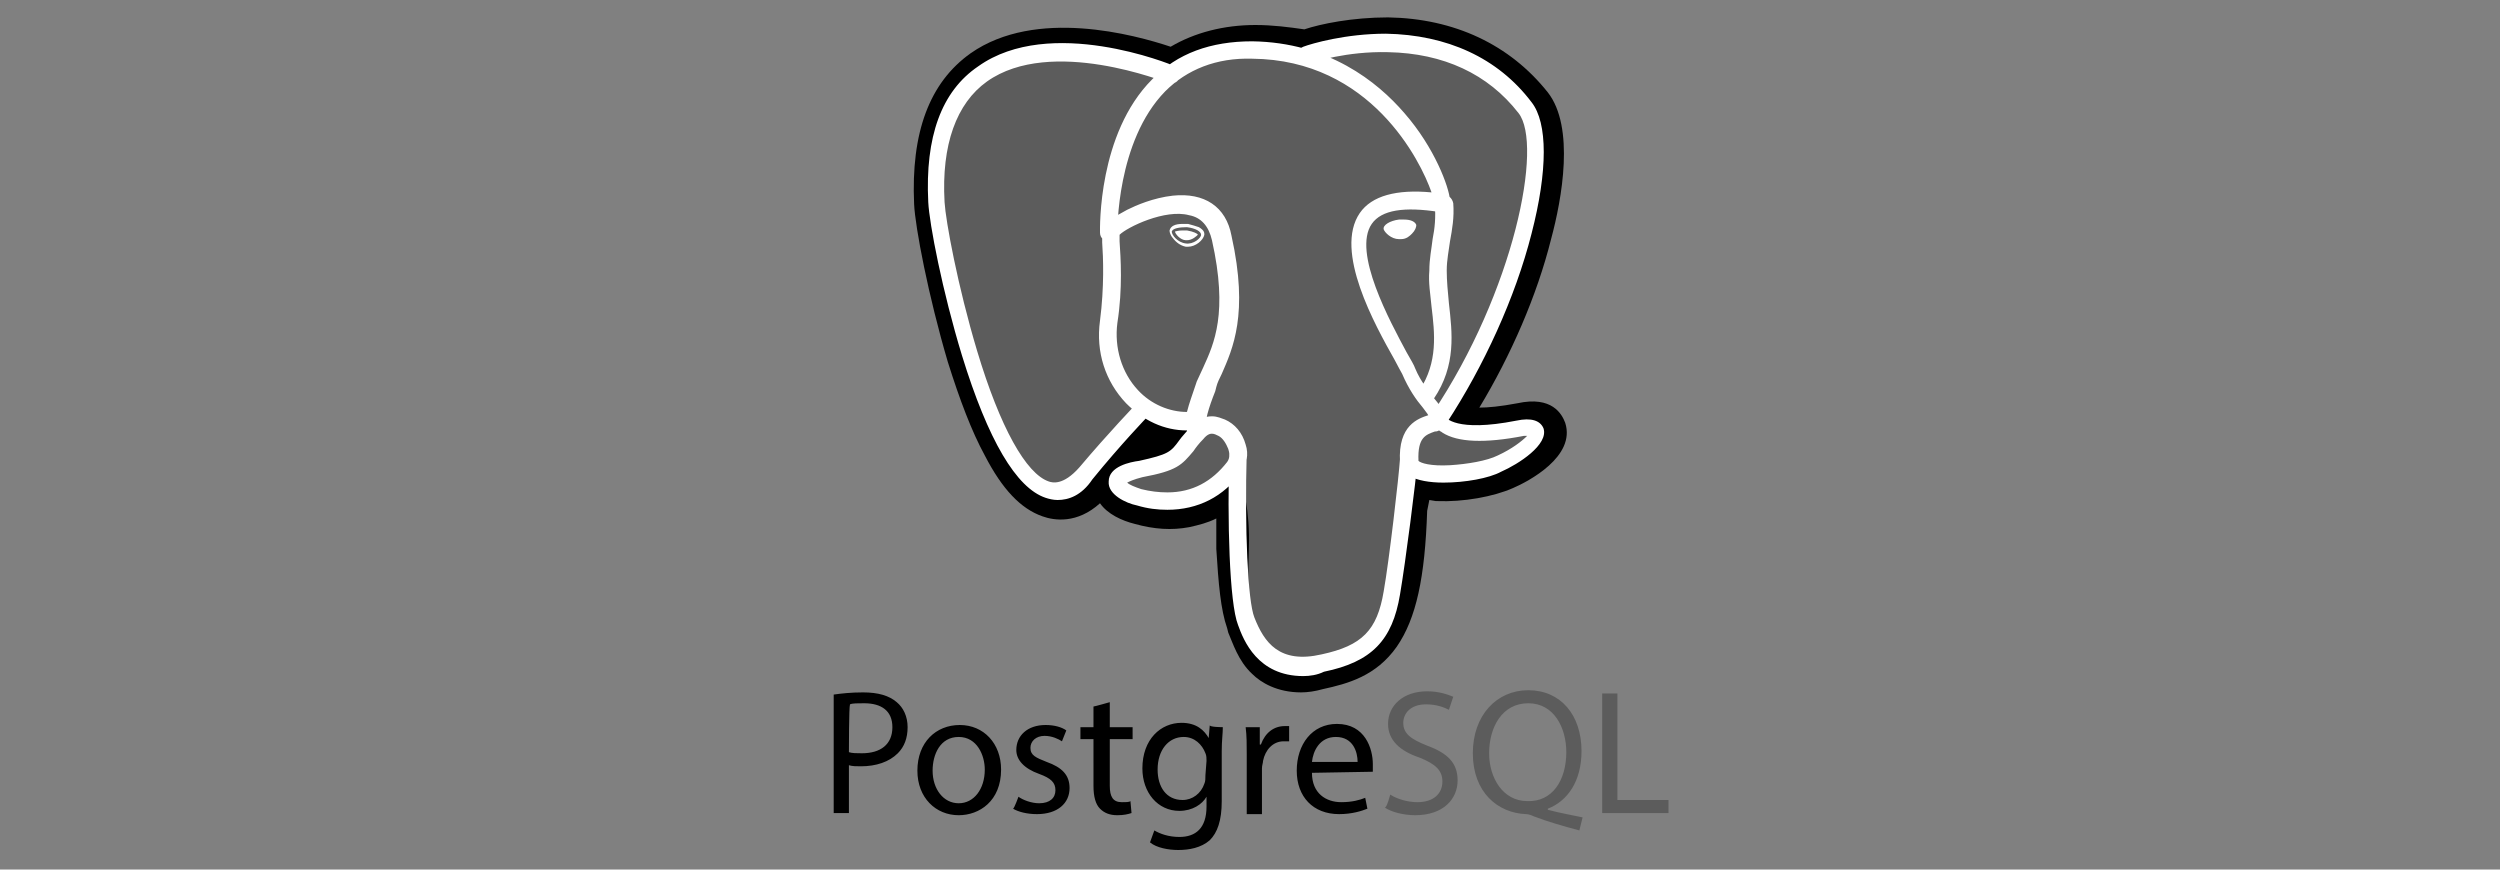
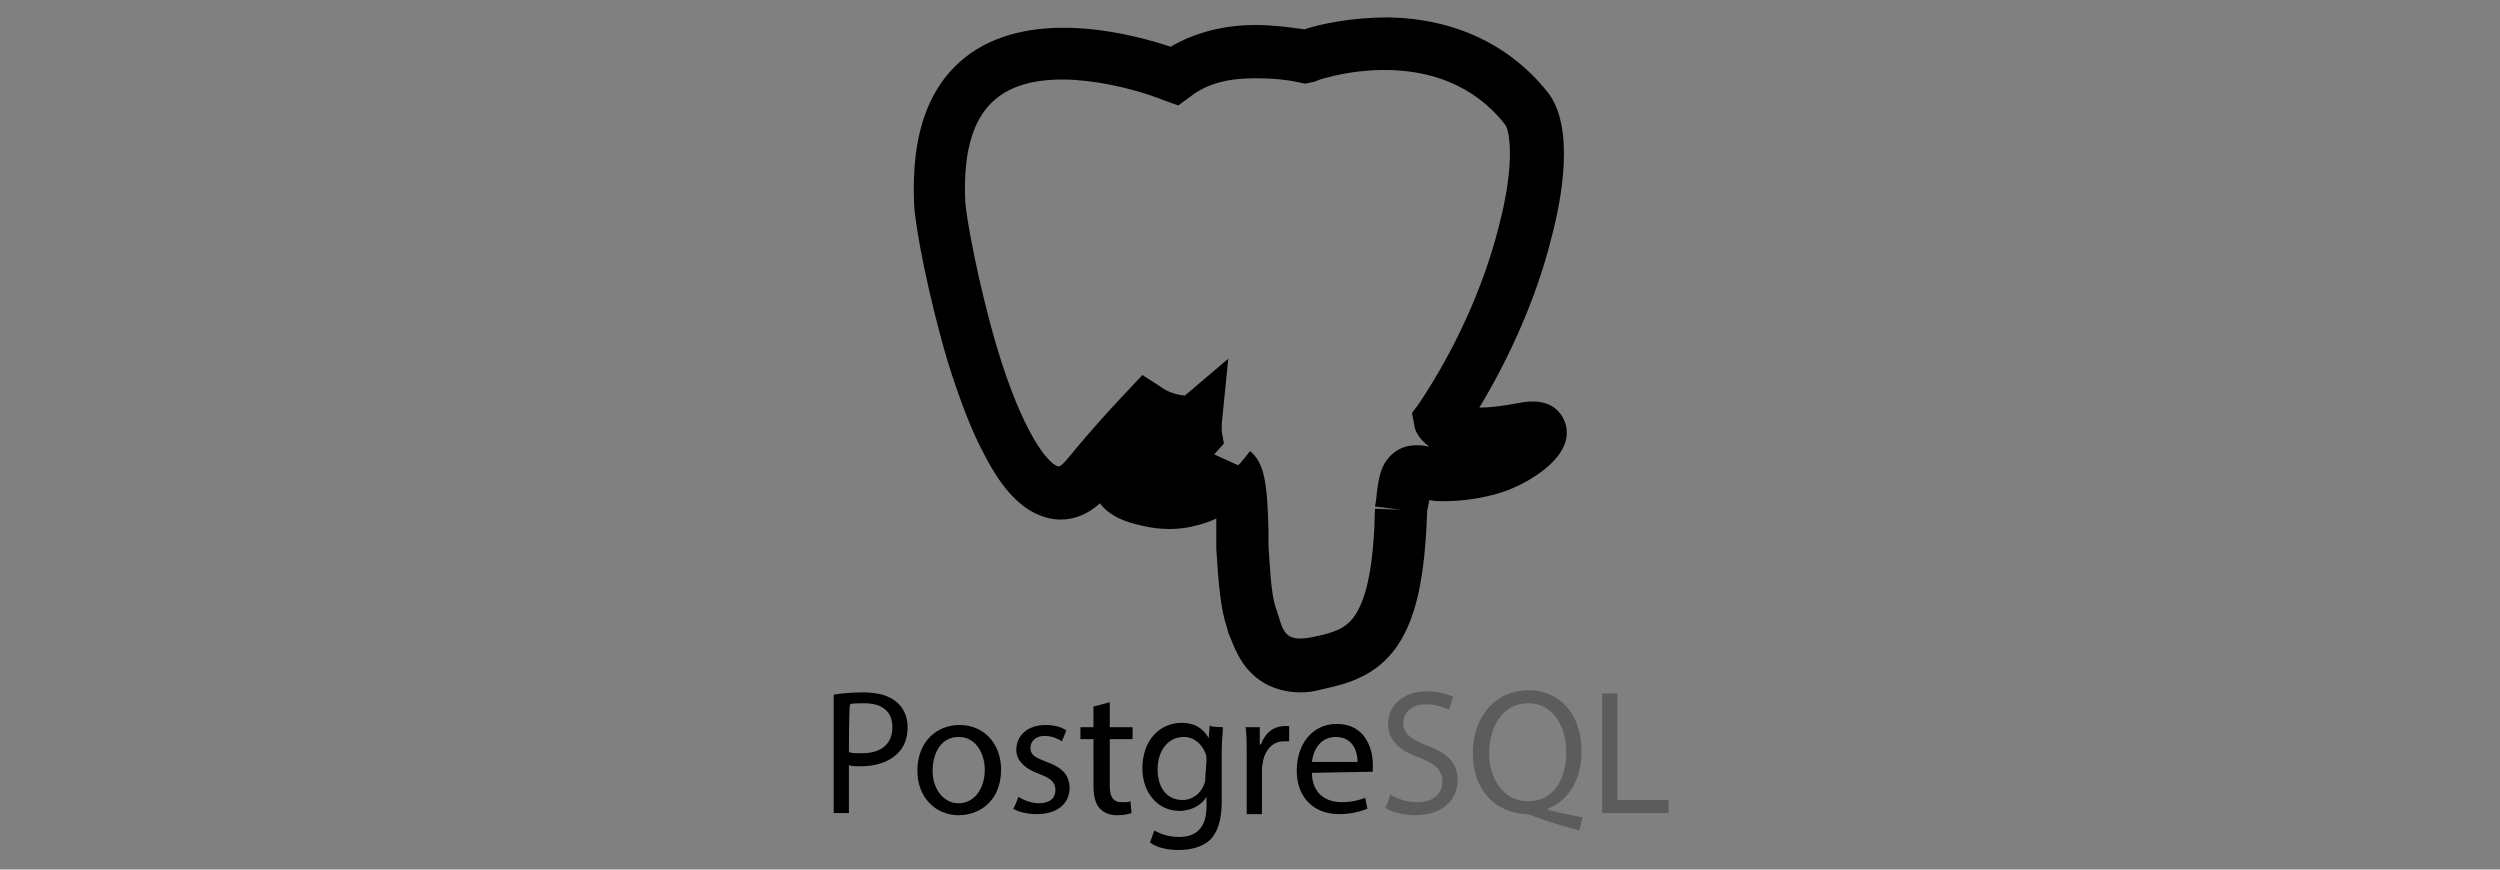
<svg xmlns="http://www.w3.org/2000/svg" version="1.1" id="Layer_1" x="0px" y="0px" viewBox="0 0 230 80" style="enable-background:new 0 0 230 80;" xml:space="preserve">
  <rect x="0" y="0" width="230" height="80" fill="#808080" stroke="none" />
  <style type="text/css">
	.st0{fill:#5C5C5C;}
	.st1{fill:#FFFFFF;}
	.st2{fill:none;stroke:#FFFFFF;stroke-width:3;stroke-linecap:round;stroke-linejoin:round;}
</style>
-   <path d="M129,46.9c0.4-3.3,0.3-3.8,2.7-3.3l0.6,0.1c1.9,0.1,4.4-0.3,5.8-1c3.1-1.5,5-3.9,1.9-3.2c-7.1,1.5-7.5-0.9-7.5-0.9  c7.4-11,10.6-25.1,7.9-28.5c-7.3-9.4-20-4.9-20.2-4.8l-0.1,0c-1.4-0.3-3-0.5-4.7-0.5c-3.2-0.1-5.6,0.8-7.4,2.2  c0,0-22.6-9.3-21.6,11.7c0.2,4.5,6.4,33.9,13.8,25c2.7-3.2,5.3-6,5.3-6c1.3,0.9,2.8,1.3,4.5,1.1l0.1-0.1c0,0.4,0,0.8,0.1,1.3  c-1.9,2.1-1.3,2.5-5.1,3.3c-3.8,0.8-1.6,2.2-0.1,2.6c1.8,0.4,5.9,1.1,8.7-2.8l-0.1,0.4c0.7,0.6,0.7,4.3,0.8,6.9  c0.1,2.6,0.3,5.1,0.8,6.6c0.5,1.5,1.2,5.2,6.2,4.1C125.5,60.2,128.7,58.9,129,46.9" />
  <path d="M119.7,63.7c-2.2,0-3.7-0.9-4.5-1.7c-1.3-1.2-1.8-2.9-2.2-3.8l-0.1-0.4c-0.6-1.7-0.8-4.1-1-7.3c0-0.5,0-1,0-1.5  c0-0.4,0-0.9,0-1.3c-0.8,0.4-1.6,0.6-2.5,0.8c-1.6,0.3-3.2,0.2-5-0.3c-1.2-0.3-2.5-0.9-3.2-1.9c-2.1,1.9-4.2,1.6-5.3,1.2  c-2-0.7-3.7-2.5-5.3-5.6c-1.2-2.2-2.3-5.1-3.4-8.6c-1.8-6.1-3-12.4-3.1-14.5c-0.3-6.6,1.4-11.2,5.2-13.9c6-4.2,15.1-1.7,18.4-0.6  c2.2-1.3,4.9-2,7.8-2c1.6,0,3.1,0.2,4.5,0.4c1.5-0.5,4.4-1.1,7.7-1.1c6.1,0.1,11.2,2.5,14.7,6.9c2.5,3.2,1.3,9.8,0.3,13.5  c-1.3,5.2-3.7,10.7-6.6,15.5c0.8,0,1.9-0.1,3.5-0.4c3.2-0.7,4.1,1,4.4,1.8c1,3.1-3.4,5.4-4.8,6c-1.8,0.8-4.6,1.3-7,1.2l-0.1,0  l-0.6-0.1l-0.1,0.5l-0.1,0.5c-0.2,6.1-1,9.9-2.8,12.5c-1.9,2.7-4.5,3.4-6.8,3.9C121,63.6,120.3,63.7,119.7,63.7L119.7,63.7z   M115,41.5c1.4,1.1,1.6,3.3,1.7,7.3c0,0.5,0,1,0,1.4c0.1,1.3,0.2,4.5,0.7,5.8c0.1,0.2,0.1,0.4,0.2,0.6c0.5,1.7,0.8,2.5,3.2,2  c2-0.4,3-0.8,3.8-1.9c1.2-1.7,1.8-5,1.9-9.9l2.4,0.1l-2.4-0.3l0.1-0.6c0.2-2,0.4-3.4,1.7-4.4c1.1-0.8,2.3-0.7,3.2-0.5  c-1.1-0.8-1.4-1.7-1.4-2.1l-0.2-1l0.6-0.8c3.3-4.9,6-10.8,7.4-16.4c1.5-5.7,1-8.7,0.6-9.3c-5.9-7.6-16.2-4.5-17.3-4.1L121,7.5  l-0.9,0.2l-0.5-0.1c-1.3-0.3-2.7-0.4-4.2-0.4c-2.4,0-4.4,0.5-5.9,1.7l-1.1,0.8L107,9.2c-2.7-1.1-10.8-3.4-15-0.4  c-2.4,1.7-3.4,4.9-3.2,9.7c0.1,1.6,1.2,7.6,2.9,13.4c2.4,8,4.7,10.7,5.6,11c0.2,0.1,0.6-0.3,1-0.8c2.7-3.3,5.3-6,5.4-6.1l1.4-1.5  l1.7,1.1c0.7,0.5,1.4,0.7,2.2,0.8l4-3.4l-0.6,6c0,0.1,0,0.3,0,0.7l0.2,1.1l-0.8,0.9l-0.1,0.1l2.2,1C114.1,42.7,115,41.5,115,41.5z" />
-   <path class="st0" d="M140.1,39.4c-7.1,1.5-7.5-0.9-7.5-0.9c7.4-11,10.6-25.1,7.9-28.5c-7.3-9.4-20-4.9-20.2-4.8l-0.1,0  c-1.4-0.3-3-0.5-4.7-0.5c-3.2-0.1-5.6,0.8-7.4,2.2c0,0-22.6-9.3-21.6,11.7c0.2,4.5,6.4,33.9,13.8,25c2.7-3.2,5.3-6,5.3-6  c1.3,0.9,2.8,1.3,4.5,1.1l0.1-0.1c0,0.4,0,0.8,0.1,1.3c-1.9,2.1-1.3,2.5-5.1,3.3c-3.8,0.8-1.6,2.2-0.1,2.6c1.8,0.4,5.9,1.1,8.7-2.8  l-0.1,0.4c0.7,0.6,1.3,3.9,1.2,6.9c-0.1,3-0.1,5,0.4,6.6c0.6,1.6,1.2,5.2,6.2,4.1c4.2-0.9,6.3-3.2,6.6-7.1c0.2-2.8,0.7-2.3,0.7-4.8  L129,48c0.4-3.7,0.1-4.9,2.6-4.4l0.6,0.1c1.9,0.1,4.4-0.3,5.8-1C141.3,41.2,143.1,38.8,140.1,39.4z" />
-   <path class="st1" d="M119.9,62.2c-4.2,0-5.5-3.3-6-4.7c-0.8-2-1-9.7-0.8-16c0-0.4,0.4-0.8,0.8-0.8c0.4,0,0.8,0.4,0.8,0.8  c-0.2,7.3,0.1,13.8,0.7,15.3c0.9,2.3,2.3,4.3,6.2,3.4c3.7-0.8,5.1-2.2,5.7-5.8c0.5-2.8,1.4-10.6,1.5-12.2c0-0.4,0.4-0.8,0.9-0.7  c0.4,0,0.8,0.4,0.7,0.9c-0.1,1.6-1.1,9.4-1.6,12.3c-0.7,4.2-2.6,6.2-7,7.1C121.2,62.1,120.5,62.2,119.9,62.2z M97.3,46  c-0.4,0-0.8-0.1-1.1-0.2c-2.7-0.9-5.3-5.3-7.7-13.1c-1.8-5.9-3-12.1-3.1-14.1c-0.3-6,1.2-10.2,4.6-12.5c6.6-4.7,17.7-0.2,18.1,0  c0.4,0.2,0.6,0.6,0.4,1.1c-0.2,0.4-0.6,0.6-1.1,0.4v0c-0.1,0-10.7-4.3-16.6-0.1c-2.8,2-4.2,5.8-3.9,11.1c0.1,1.7,1.2,7.7,3,13.7  c2.1,7,4.5,11.3,6.6,12c0.3,0.1,1.3,0.4,2.8-1.3c2.7-3.2,5.2-5.8,5.2-5.8c0.3-0.3,0.8-0.3,1.1,0c0.3,0.3,0.3,0.8,0,1.1  c0,0-2.5,2.6-5.1,5.8C99.5,45.6,98.3,46,97.3,46z M132.5,39.2c-0.2,0-0.3,0-0.5-0.1c-0.4-0.2-0.5-0.8-0.2-1.1  c7.5-11.2,10.2-24.7,7.9-27.6c-2.8-3.6-6.9-5.5-12-5.6c-3.8-0.1-6.8,0.9-7.2,1l-0.1,0c-0.5,0.2-0.9-0.1-1-0.4c-0.2-0.4,0-0.8,0.3-1  l0.2-0.1l0,0l0,0c0.8-0.3,3.9-1.2,7.6-1.2c5.6,0.1,10.3,2.2,13.4,6.3c1.5,1.9,1.5,6.3,0,12.1c-1.5,5.9-4.4,12.2-7.8,17.4  C133,39.1,132.7,39.2,132.5,39.2z M132.8,44.4c-1.3,0-2.4-0.2-3.1-0.6c-0.7-0.4-0.8-1-0.9-1.3c-0.2-3.4,1.7-4,2.6-4.3  c-0.1-0.2-0.3-0.4-0.5-0.7c-0.6-0.7-1.3-1.7-1.9-3.1c-0.1-0.2-0.4-0.7-0.7-1.3c-1.8-3.2-5.6-10-3.2-13.5c1.1-1.6,3.4-2.2,6.6-1.9  c-1-2.9-5.6-12.2-16.5-12.3c-3.3-0.1-6,1-8,3c-4.5,4.6-4.4,12.9-4.4,13c0,0.4-0.3,0.8-0.8,0.8c-0.4,0-0.8-0.3-0.8-0.8  c0-0.4-0.2-9.1,4.8-14.1c2.3-2.4,5.4-3.5,9.2-3.5c7,0.1,11.5,3.7,14,6.6c2.8,3.2,4.1,6.8,4.2,8c0.1,0.9-0.6,1.1-0.7,1.1l-0.3,0  c-3.2-0.5-5.3-0.2-6.2,1.1c-1.8,2.6,1.7,9,3.2,11.8c0.4,0.7,0.7,1.2,0.8,1.5c0.5,1.2,1.2,2,1.7,2.7c0.5,0.6,0.9,1.1,1,1.7  c0.1,0.1,1,1.5,6.6,0.4c1.4-0.3,2.2,0,2.5,0.7c0.5,1.5-2.3,3.3-3.9,4C137,44,134.8,44.4,132.8,44.4z M130.5,42.4  c0.2,0.2,1.1,0.5,2.9,0.4c1.6-0.1,3.4-0.4,4.4-0.9c1.3-0.6,2.2-1.3,2.7-1.8l-0.3,0c-3.6,0.7-6.1,0.6-7.5-0.3  c-0.1-0.1-0.2-0.1-0.3-0.2c-0.2,0.1-0.3,0.1-0.4,0.1C131.2,40,130.4,40.2,130.5,42.4z M107.4,46.9c-0.9,0-1.8-0.1-2.8-0.4  c-1-0.2-2.7-1-2.6-2.2c0-1.4,2-1.8,2.8-1.9c2.7-0.6,2.9-0.8,3.7-1.9c0.2-0.3,0.6-0.7,1-1.2c0.6-0.7,1.3-1,2-1c0.5,0,0.9,0.2,1.2,0.3  c0.9,0.4,1.6,1.2,1.9,2.3c0.3,0.9,0.1,1.8-0.4,2.5C112.6,45.7,110.2,46.9,107.4,46.9z M103.7,44.4c0.2,0.2,0.7,0.4,1.3,0.6  c0.8,0.2,1.6,0.3,2.4,0.3c2.3,0,4.1-1,5.5-2.8c0.3-0.4,0.2-0.9,0.1-1.2c-0.2-0.5-0.5-1-0.9-1.2c-0.2-0.1-0.4-0.2-0.6-0.2  c-0.1,0-0.4,0-0.8,0.5c-0.4,0.4-0.7,0.8-0.9,1.1c-1.1,1.3-1.5,1.8-4.7,2.4C104.3,44.1,103.9,44.3,103.7,44.4L103.7,44.4z M110,40.7  c-0.4,0-0.7-0.3-0.8-0.7c0-0.1,0-0.3,0-0.4c-2.1,0-4-0.9-5.6-2.5c-1.9-2-2.8-4.7-2.4-7.6c0.4-3.1,0.3-5.8,0.2-7.2c0-0.4,0-0.7,0-0.9  c0-0.3,0-0.9,2.3-2.1c0.8-0.4,2.4-1.1,4.2-1.3c2.9-0.3,4.9,1,5.4,3.7c1.6,7.2,0.1,10.4-0.9,12.7c-0.2,0.4-0.4,0.8-0.5,1.2l-0.1,0.4  c-0.6,1.5-1,2.8-0.9,3.7c0.1,0.4-0.2,0.9-0.7,0.9C110.1,40.6,110,40.7,110,40.7z M103,21.6l0,0.6c0.1,1.5,0.3,4.3-0.2,7.5  c-0.3,2.3,0.4,4.6,1.9,6.2c1.2,1.3,2.9,2,4.5,2h0c0.2-0.8,0.5-1.6,0.8-2.5l0.1-0.3c0.2-0.4,0.4-0.9,0.6-1.3c1-2.2,2.3-5,0.8-11.7  c-0.3-1.3-1-2.1-2.1-2.3C107.2,19.2,103.7,20.9,103,21.6z M107.8,21.3c0,0.3,0.5,1,1.3,1.1c0.7,0.1,1.4-0.5,1.4-0.8  c0-0.3-0.5-0.6-1.3-0.7C108.5,20.9,107.9,21,107.8,21.3z M109.3,22.7l-0.2,0c-0.5-0.1-0.9-0.4-1.2-0.8c-0.1-0.1-0.3-0.4-0.3-0.7  c0.1-0.4,0.5-0.6,1.2-0.6c0.2,0,0.3,0,0.5,0c0.4,0.1,0.7,0.2,1,0.3c0.5,0.3,0.5,0.5,0.5,0.7C110.7,22.1,110,22.7,109.3,22.7z   M108.1,21.3c0,0.2,0.5,0.8,1,0.8l0.1,0c0.5,0,0.9-0.4,1-0.5c0-0.1-0.4-0.3-1-0.4c-0.1,0-0.3,0-0.4,0  C108.4,21.2,108.1,21.3,108.1,21.3z M130.2,20.7c0,0.3-0.5,1-1.3,1.2c-0.7,0.1-1.4-0.5-1.4-0.8c0-0.3,0.5-0.6,1.3-0.7  C129.5,20.3,130.1,20.4,130.2,20.7z M128.7,22c-0.7,0-1.3-0.6-1.4-0.9c-0.1-0.4,0.6-0.8,1.4-0.9c0.2,0,0.3,0,0.5,0  c0.6,0,1,0.2,1.1,0.5c0,0.2-0.1,0.5-0.4,0.8c-0.2,0.2-0.5,0.5-1,0.5C128.9,22,128.7,22,128.7,22z M129.2,20.5c-0.1,0-0.3,0-0.4,0  c-0.7,0.1-1.2,0.4-1.1,0.6c0,0.2,0.5,0.7,1.1,0.7l0.2,0c0.4-0.1,0.7-0.3,0.8-0.5c0.2-0.2,0.3-0.5,0.3-0.5  C130,20.6,129.8,20.5,129.2,20.5z M131.2,37.1c-0.2,0-0.3,0-0.4-0.1c-0.4-0.2-0.5-0.7-0.2-1.1c1.7-2.6,1.4-5.2,1.1-7.7  c-0.1-1.1-0.3-2.2-0.2-3.3c0-1.1,0.2-2,0.3-2.9c0.2-1,0.3-2,0.2-3.2c0-0.4,0.3-0.8,0.8-0.9c0.4,0,0.8,0.3,0.9,0.8  c0.1,1.3-0.1,2.4-0.3,3.5c-0.1,0.8-0.3,1.7-0.3,2.7c0,0.9,0.1,2,0.2,3c0.3,2.7,0.7,5.7-1.4,8.8C131.8,37,131.5,37.1,131.2,37.1z" />
  <path class="st2" d="M83.6,9.9" />
  <path d="M76.7,63.9c0.7-0.1,1.6-0.2,2.7-0.2c1.4,0,2.4,0.3,3.1,0.9c0.6,0.5,1,1.3,1,2.3c0,1-0.3,1.8-0.9,2.4c-0.8,0.8-2,1.2-3.4,1.2  c-0.4,0-0.8,0-1.1-0.1v4.4h-1.4V63.9L76.7,63.9z M78.1,69.2c0.3,0.1,0.7,0.1,1.2,0.1c1.7,0,2.8-0.8,2.8-2.4c0-1.5-1-2.2-2.6-2.2  c-0.6,0-1.1,0-1.3,0.1C78.1,65,78.1,69.2,78.1,69.2z M92.1,70.8c0,2.9-2,4.2-3.9,4.2c-2.1,0-3.8-1.6-3.8-4.1c0-2.6,1.7-4.2,3.9-4.2  C90.5,66.7,92.1,68.4,92.1,70.8z M85.8,70.9c0,1.7,1,3,2.4,3c1.4,0,2.4-1.3,2.4-3.1c0-1.3-0.7-3-2.4-3  C86.5,67.8,85.8,69.4,85.8,70.9z M93.7,73.3c0.4,0.3,1.2,0.6,1.9,0.6c1,0,1.5-0.5,1.5-1.2c0-0.7-0.4-1.1-1.5-1.5  c-1.4-0.5-2.1-1.3-2.1-2.2c0-1.3,1-2.3,2.7-2.3c0.8,0,1.5,0.2,1.9,0.5l-0.4,1c-0.3-0.2-0.9-0.5-1.6-0.5c-0.8,0-1.3,0.5-1.3,1.1  c0,0.7,0.5,0.9,1.5,1.3c1.4,0.5,2.1,1.2,2.1,2.4c0,1.4-1.1,2.4-3,2.4c-0.9,0-1.7-0.2-2.2-0.5C93.3,74.4,93.7,73.3,93.7,73.3z   M102.1,64.6v2.3h2.1V68h-2.1v4.3c0,1,0.3,1.5,1.1,1.5c0.4,0,0.7,0,0.8-0.1l0.1,1.1c-0.3,0.1-0.7,0.2-1.3,0.2  c-0.7,0-1.2-0.2-1.6-0.6c-0.4-0.4-0.6-1.1-0.6-2.1V68h-1.2v-1.1h1.2V65C100.7,65,102.1,64.6,102.1,64.6z M112.5,66.9  c0,0.6-0.1,1.2-0.1,2.2v4.6c0,1.8-0.4,2.9-1.1,3.6c-0.8,0.7-1.9,0.9-2.9,0.9c-0.9,0-2-0.2-2.6-0.7l0.4-1.1c0.5,0.3,1.3,0.6,2.3,0.6  c1.5,0,2.5-0.8,2.5-2.8v-0.9h0c-0.4,0.7-1.3,1.3-2.5,1.3c-2,0-3.4-1.7-3.4-3.9c0-2.7,1.7-4.2,3.6-4.2c1.4,0,2.1,0.7,2.5,1.4h0  l0.1-1.2C111.2,66.9,112.5,66.9,112.5,66.9z M111,70c0-0.2,0-0.5-0.1-0.7c-0.3-0.8-1-1.5-2-1.5c-1.4,0-2.4,1.2-2.4,3  c0,1.6,0.8,2.8,2.3,2.8c0.9,0,1.7-0.6,2-1.5c0.1-0.2,0.1-0.5,0.1-0.8L111,70L111,70z M114.7,69.4c0-0.9,0-1.7-0.1-2.5h1.3l0,1.6h0.1  c0.4-1.1,1.2-1.7,2.2-1.7c0.2,0,0.3,0,0.4,0v1.4c-0.1,0-0.3,0-0.5,0c-1,0-1.7,0.8-1.9,1.8c0,0.2-0.1,0.4-0.1,0.7v4.2h-1.4  C114.7,74.8,114.7,69.4,114.7,69.4z M120.7,71.1c0,1.9,1.3,2.7,2.7,2.7c1,0,1.7-0.2,2.2-0.4l0.2,1c-0.5,0.2-1.4,0.5-2.6,0.5  c-2.4,0-3.9-1.6-3.9-4c0-2.4,1.4-4.3,3.7-4.3c2.6,0,3.3,2.3,3.3,3.7c0,0.3,0,0.5,0,0.7L120.7,71.1L120.7,71.1z M124.9,70.1  c0-0.9-0.4-2.3-2-2.3c-1.5,0-2.1,1.3-2.2,2.3H124.9z" />
  <path class="st0" d="M127.9,73.1c0.6,0.4,1.6,0.7,2.5,0.7c1.5,0,2.3-0.8,2.3-1.9c0-1-0.6-1.6-2.1-2.2c-1.8-0.6-2.9-1.6-2.9-3.1  c0-1.7,1.4-3,3.6-3c1.1,0,1.9,0.3,2.4,0.5l-0.4,1.2c-0.4-0.2-1.1-0.5-2.1-0.5c-1.5,0-2.1,0.9-2.1,1.7c0,1,0.7,1.5,2.2,2.1  c1.9,0.7,2.8,1.6,2.8,3.2c0,1.7-1.3,3.2-3.9,3.2c-1.1,0-2.2-0.3-2.8-0.7C127.6,74.3,127.9,73.1,127.9,73.1z M145.3,76.4  c-1.5-0.4-2.9-0.8-4.2-1.3c-0.2-0.1-0.5-0.2-0.7-0.2c-2.6-0.1-4.9-2-4.9-5.6c0-3.5,2.2-5.8,5.1-5.8c3,0,4.9,2.3,4.9,5.6  c0,2.8-1.3,4.6-3.1,5.3v0.1c1.1,0.3,2.3,0.5,3.2,0.7L145.3,76.4z M144.1,69.2c0-2.2-1.1-4.5-3.5-4.5c-2.4,0-3.6,2.2-3.6,4.6  c0,2.3,1.3,4.4,3.5,4.4C142.8,73.8,144.1,71.8,144.1,69.2z M147.4,63.8h1.4v9.8h4.7v1.2h-6.1V63.8z" />
</svg>